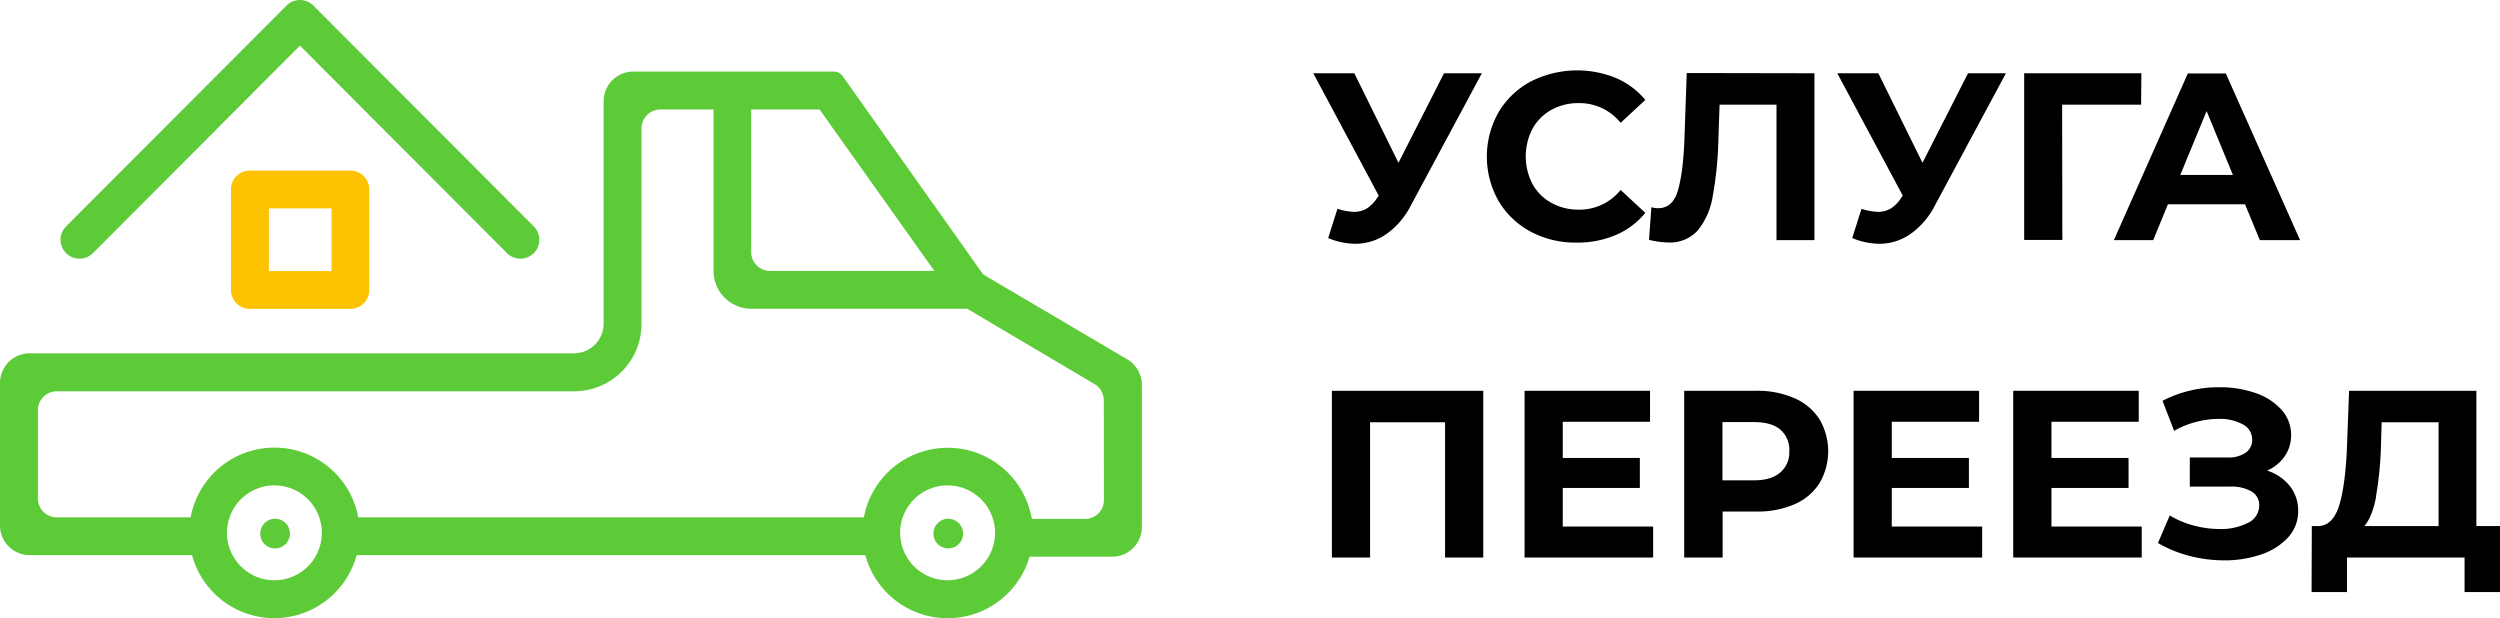
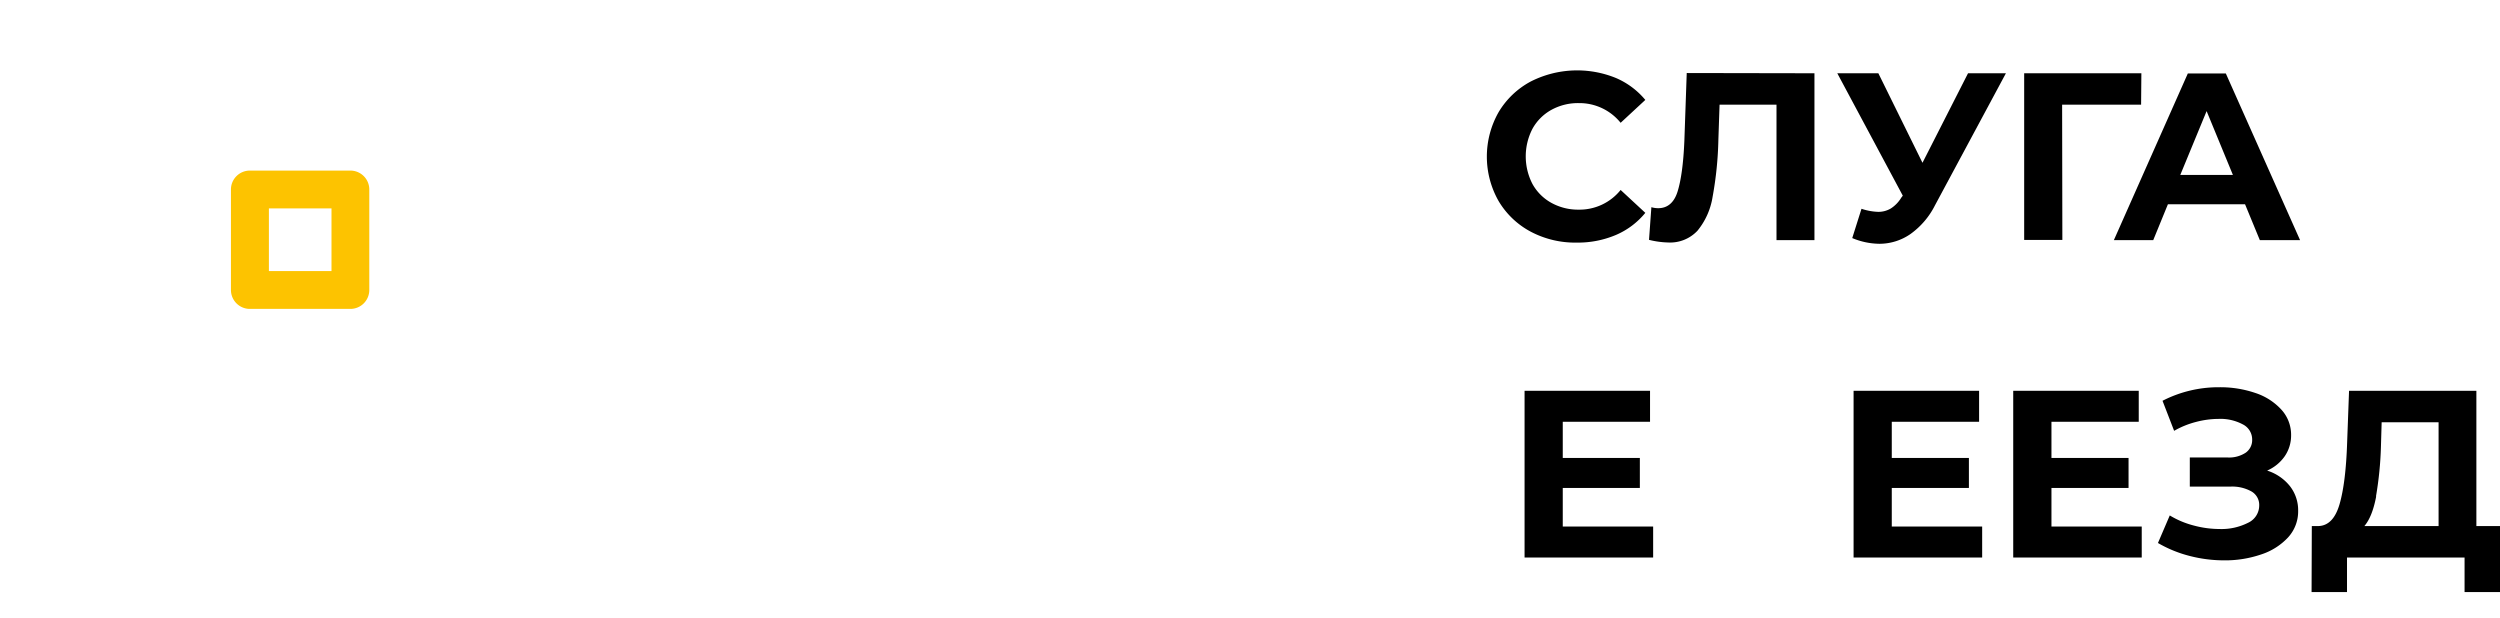
<svg xmlns="http://www.w3.org/2000/svg" viewBox="193 405 635 157.03">
  <defs>
    <style>
            .cls-1 {
                isolation: isolate;
            }

            .cls-2 {
                fill: #5dca37;
            }

            .cls-2,
            .cls-3 {
                fill-rule: evenodd;
            }

            .cls-3 {
                fill: #fdc300;
            }
        </style>
  </defs>
  <title>Монтажная область 1</title>
  <g id="Услуга_переезд" data-name="Услуга переезд">
-     <path d="M569.39,423.61l-18,33.51a19.91,19.91,0,0,1-6.23,7.32,13.83,13.83,0,0,1-7.93,2.48,18.28,18.28,0,0,1-6.87-1.45l2.35-7.44a14.94,14.94,0,0,0,4.22.78,6.21,6.21,0,0,0,3.26-.87,8.69,8.69,0,0,0,2.65-2.76l.36-.48-16.63-31.09H537l11.21,22.74,11.57-22.74Z">
-         </path>
    <path d="M581.83,463.86a20.91,20.91,0,0,1-8.19-7.8,22.84,22.84,0,0,1,0-22.56,21,21,0,0,1,8.19-7.81,26.06,26.06,0,0,1,21.64-.87,19.86,19.86,0,0,1,7.44,5.56l-6.27,5.81a13.44,13.44,0,0,0-10.6-5,14,14,0,0,0-7,1.72,12.27,12.27,0,0,0-4.8,4.81,15.26,15.26,0,0,0,0,14,12.24,12.24,0,0,0,4.8,4.8,14,14,0,0,0,7,1.73,13.38,13.38,0,0,0,10.6-5l6.27,5.81a19.55,19.55,0,0,1-7.47,5.62,24.77,24.77,0,0,1-10,1.94A24.11,24.11,0,0,1,581.83,463.86Z">
        </path>
    <path d="M653.87,423.61V466h-9.64V431.59H629.77l-.3,8.83A90.81,90.81,0,0,1,628,455a18,18,0,0,1-3.83,8.59,9.52,9.52,0,0,1-7.5,3,22,22,0,0,1-4.82-.67l.6-8.29a6,6,0,0,0,1.75.25c2.33,0,4-1.39,4.88-4.15s1.51-7.09,1.75-13l.6-17.18Z">
        </path>
    <path d="M702.5,423.61l-18,33.51a20,20,0,0,1-6.24,7.32,13.82,13.82,0,0,1-7.92,2.48,18.28,18.28,0,0,1-6.87-1.45l2.35-7.44a14.88,14.88,0,0,0,4.22.78,6.18,6.18,0,0,0,3.25-.87,8.49,8.49,0,0,0,2.65-2.76l.37-.48-16.64-31.09h10.43l11.21,22.74,11.57-22.74Z">
        </path>
    <path d="M736.84,431.59H716.78l.06,34.36h-9.7V423.61h29.77Z" />
    <path d="M763.24,456.88H743.65L739.92,466h-10l18.79-42.34h9.65L777.22,466H767Zm-3.08-7.44-6.68-16.22-6.69,16.22Z">
        </path>
-     <path d="M569.75,504.26v42.35h-9.7V512.25H541v34.36h-9.7V504.26Z" />
    <path d="M612.9,538.74v7.87H580.24V504.26h31.87v7.87H589.94v9.19h19.58v7.62H589.94v9.8Z" />
-     <path d="M648.78,506.14a14.41,14.41,0,0,1,6.35,5.32,16,16,0,0,1,0,16.3,14.18,14.18,0,0,1-6.35,5.33,23.69,23.69,0,0,1-9.73,1.84h-8.5v11.68h-9.76V504.26h18.26A23.36,23.36,0,0,1,648.78,506.14ZM645.19,525a6.63,6.63,0,0,0,2.29-5.41,6.72,6.72,0,0,0-2.29-5.48q-2.28-1.9-6.69-1.9h-8V527h8Q642.91,527,645.19,525Z">
-         </path>
    <path d="M696.47,538.74v7.87H663.81V504.26h31.88v7.87H673.51v9.19H693.1v7.62H673.51v9.8Z" />
    <path d="M737,538.74v7.87H704.36V504.26h31.88v7.87H714.07v9.19h19.58v7.62H714.07v9.8Z" />
    <path d="M774.65,528.49a9.94,9.94,0,0,1,2.08,6.26,9.78,9.78,0,0,1-2.53,6.72,16.14,16.14,0,0,1-6.84,4.35,28.22,28.22,0,0,1-9.43,1.51,34.92,34.92,0,0,1-8.64-1.09,31.39,31.39,0,0,1-8.17-3.32l3-7a22.57,22.57,0,0,0,6.12,2.57,25.5,25.5,0,0,0,6.54.88,14.93,14.93,0,0,0,7.2-1.57,4.85,4.85,0,0,0,2.86-4.42,3.94,3.94,0,0,0-2-3.57,10,10,0,0,0-5.33-1.21h-10.3V521.2h9.58a7.7,7.7,0,0,0,4.61-1.21,3.9,3.9,0,0,0,1.65-3.33,4.29,4.29,0,0,0-2.38-3.87,12,12,0,0,0-6.11-1.39,22.82,22.82,0,0,0-5.73.76,22.32,22.32,0,0,0-5.6,2.27l-2.95-7.63a31.08,31.08,0,0,1,14.46-3.44,27.39,27.39,0,0,1,9.1,1.45,15.46,15.46,0,0,1,6.62,4.23,9.45,9.45,0,0,1,2.48,6.47,9.3,9.3,0,0,1-1.63,5.39,10.56,10.56,0,0,1-4.46,3.63A12,12,0,0,1,774.65,528.49Z">
        </path>
    <path d="M828,538.62v16.76h-9v-8.77H789.14v8.77h-9l.06-16.76h1.68q3.79-.12,5.37-5.56t1.92-15.55l.49-13.25H822v34.36Zm-31.45-7.53c-.65,3.41-1.63,5.92-3,7.53H812.4V512.25H797.94l-.18,6.17A89.53,89.53,0,0,1,796.5,531.09Z">
        </path>
  </g>
  <g id="Фигура_8" data-name="Фигура 8" class="cls-1">
    <g id="Фигура_8-2" data-name="Фигура 8">
-       <path class="cls-2" d="M479.29,496.25,443.22,475a2.73,2.73,0,0,1-.87-.82l-35.29-49.81a2.72,2.72,0,0,0-2.26-1.19H353.85a7.53,7.53,0,0,0-7.53,7.54v56.48a7.54,7.54,0,0,1-7.53,7.54H200.53A7.54,7.54,0,0,0,193,502.3v36.16a7.54,7.54,0,0,0,7.53,7.54h41.24a21.66,21.66,0,0,0,41.82,0h129.2a21.66,21.66,0,0,0,41.72.39h21a7.53,7.53,0,0,0,7.53-7.54V502.75A7.54,7.54,0,0,0,479.29,496.25ZM383.8,432.81h17.37l29.16,41H388.6a4.8,4.8,0,0,1-4.8-4.8ZM262.68,552.39a12.05,12.05,0,1,1,12.07-12A12.07,12.07,0,0,1,262.68,552.39Zm171,0a12.05,12.05,0,1,1,12.06-12A12.07,12.07,0,0,1,433.71,552.39ZM473.4,532a4.79,4.79,0,0,1-4.79,4.8H455.07a21.66,21.66,0,0,0-42.65-.39H284a21.65,21.65,0,0,0-42.58,0h-34a4.79,4.79,0,0,1-4.79-4.81v-22.4a4.79,4.79,0,0,1,4.79-4.81h131.4a17.14,17.14,0,0,0,17.13-17.15V437.61a4.79,4.79,0,0,1,4.79-4.8h13.5v41a9.6,9.6,0,0,0,9.59,9.61h54.83L471,502.54a4.82,4.82,0,0,1,2.36,4.14ZM216.6,469.3l52.59-52.7,52.6,52.7a4.8,4.8,0,0,0,6.79-6.8l-56-56.09a4.79,4.79,0,0,0-6.79,0l-56,56.09a4.8,4.8,0,0,0,6.79,6.8Zm46.27,67.46a3.77,3.77,0,1,0,3.77,3.77A3.77,3.77,0,0,0,262.87,536.76Zm171,0a3.77,3.77,0,1,0,3.76,3.77A3.77,3.77,0,0,0,433.9,536.76Z">
-             </path>
-     </g>
+       </g>
  </g>
  <g id="Фигура_8_копия" data-name="Фигура 8 копия" class="cls-1">
    <g id="Фигура_8_копия-2" data-name="Фигура 8 копия">
      <path class="cls-3" d="M282,448.33H256.46a4.8,4.8,0,0,0-4.8,4.8v25.53a4.8,4.8,0,0,0,4.8,4.8H282a4.8,4.8,0,0,0,4.8-4.8V453.13A4.8,4.8,0,0,0,282,448.33Zm-4.8,25.52h-15.9V457.94h15.9Z">
            </path>
    </g>
  </g>
</svg>